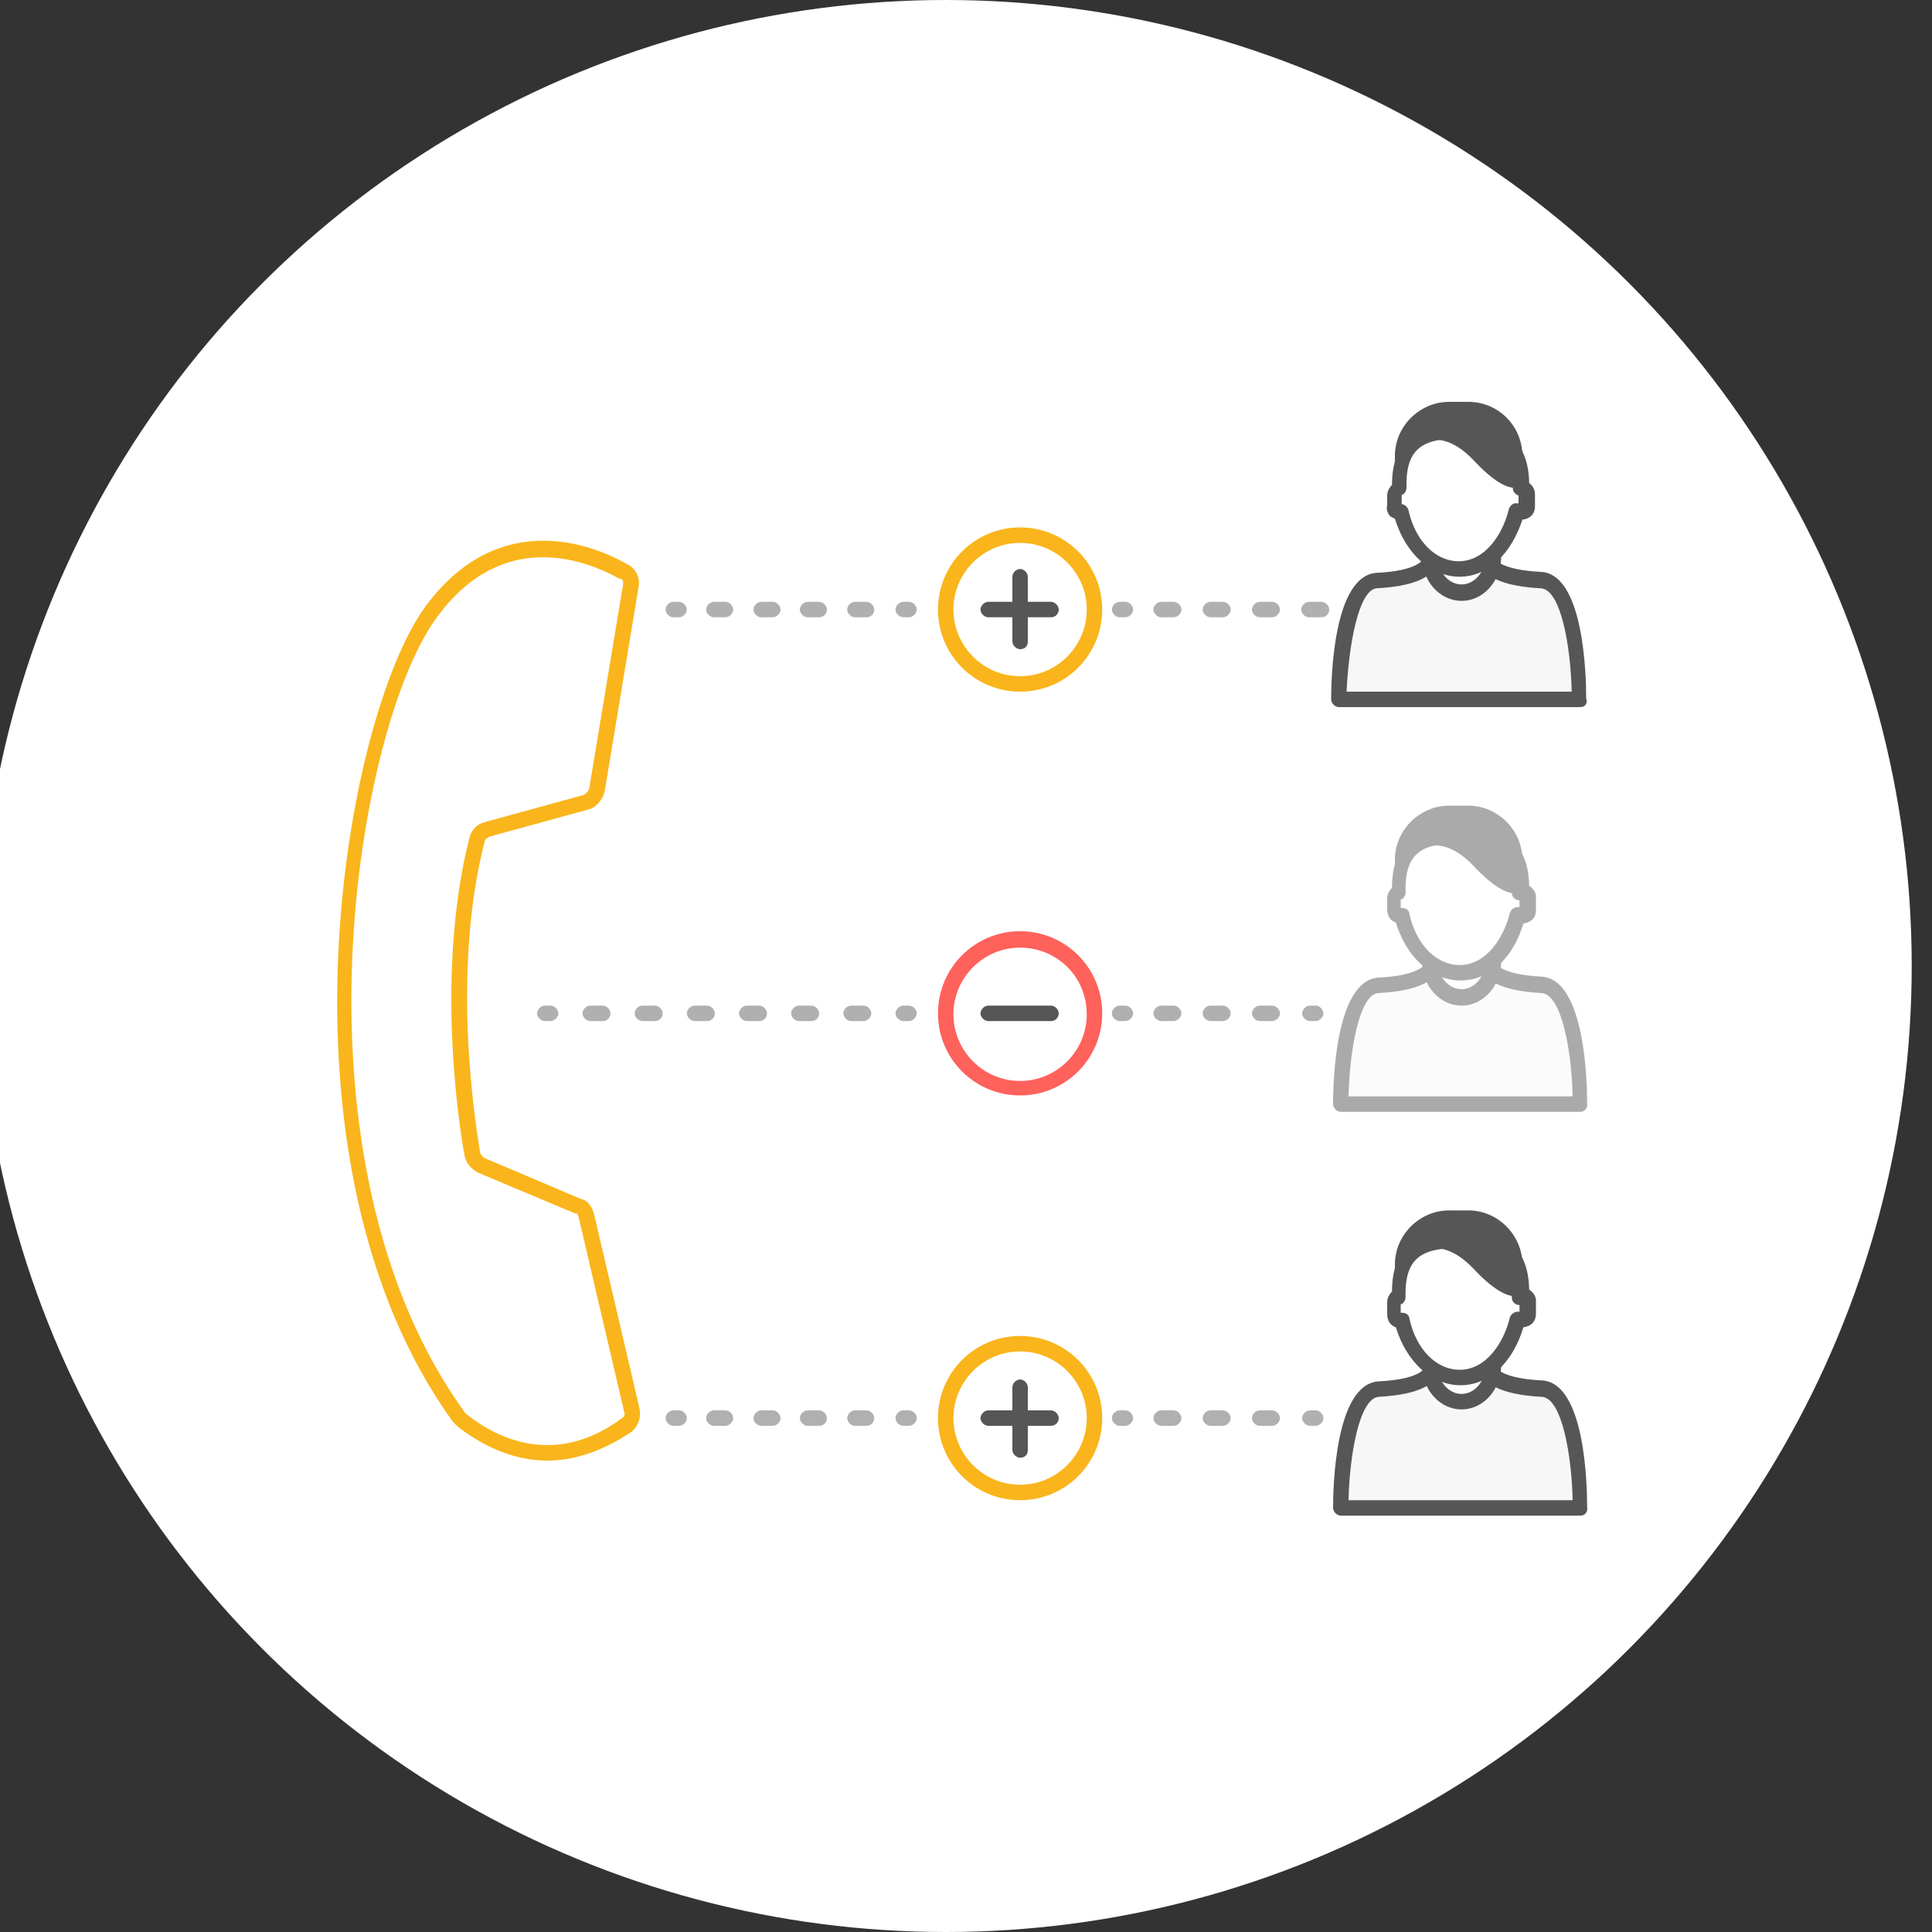
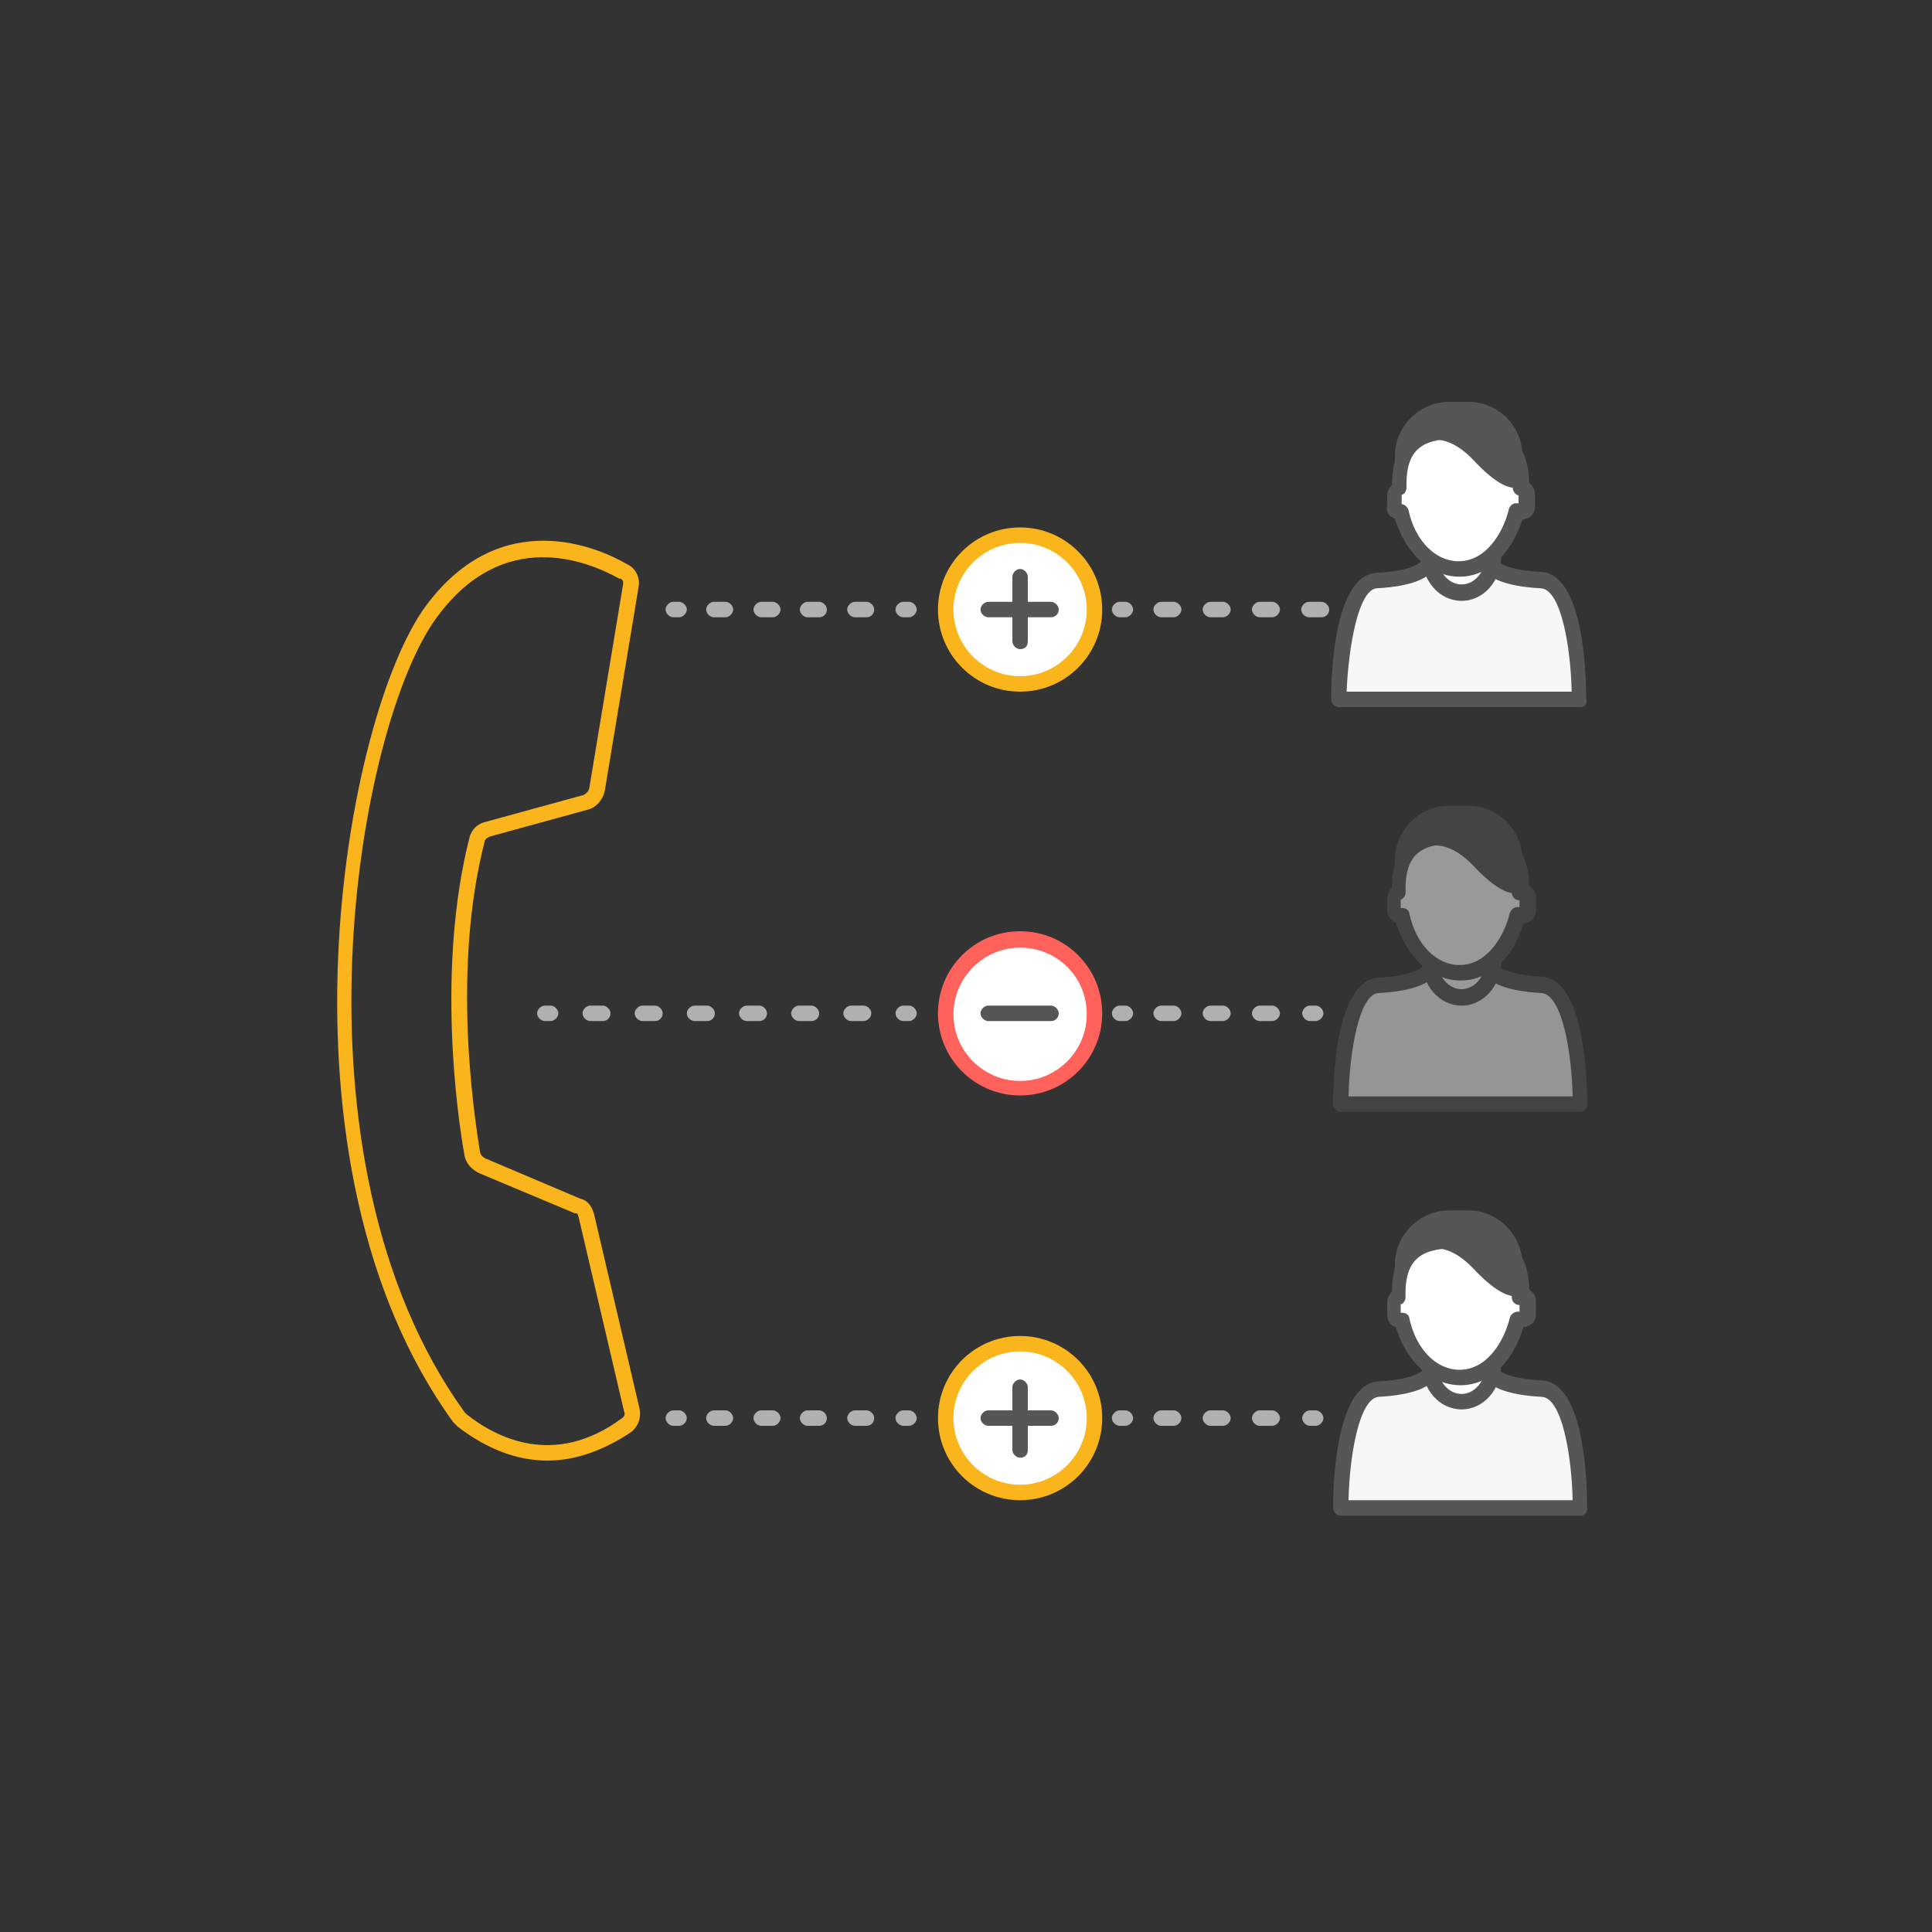
<svg xmlns="http://www.w3.org/2000/svg" version="1.1" id="Layer_1" x="0px" y="0px" viewBox="0 0 200 200" style="enable-background:new 0 0 200 200;" xml:space="preserve">
  <rect x="0" y="0" width="200" height="200" fill="#333333" stroke="none" />
  <style type="text/css">
	.st0{fill:#FFFFFF;}
	.st1{opacity:0.5;}
	.st2{fill:#F7F7F7;}
	.st3{fill:#575656;}
	.st4{fill:#B0B0B0;}
	.st5{fill:#F9B51B;}
	.st6{fill:#FF615B;}
</style>
  <g>
-     <circle class="st0" cx="97.9" cy="100" r="100" />
-   </g>
+     </g>
  <g class="st1">
    <g>
      <path class="st2" d="M159.6,102c-5.4-0.3-5.5-2-5.5-2l-2.9,0.9l-2.9-0.9c0,0-0.1,1.8-5.5,2c-4,0.3-4,12.3-4,12.3h12.3h0.3h12.3    C163.6,114.3,163.6,102.3,159.6,102z" />
      <path class="st3" d="M163.6,115.1h-24.8c-0.4,0-0.8-0.4-0.8-0.8c0-2.1,0.2-12.8,4.7-13.1c4.3-0.2,4.8-1.4,4.8-1.4    c0-0.2,0.1-0.4,0.3-0.6c0.2-0.1,0.4-0.1,0.7-0.1l2.7,0.8l2.7-0.8c0.2-0.1,0.5,0,0.7,0.1c0.2,0.1,0.3,0.4,0.3,0.6c0,0,0,0,0,0    c0,0,0.6,1.1,4.7,1.3c0,0,0,0,0,0c4.5,0.3,4.7,11,4.7,13.1C164.4,114.7,164,115.1,163.6,115.1z M139.6,113.5h23.2    c-0.1-4.6-1.1-10.5-3.2-10.7c-3.8-0.2-5.3-1.1-5.9-1.9l-2.3,0.7c-0.2,0-0.3,0-0.5,0l-2.3-0.7c-0.6,0.8-2.1,1.7-5.9,1.9    C140.7,102.9,139.7,108.9,139.6,113.5z" />
    </g>
    <g>
      <ellipse class="st0" cx="151.3" cy="99.4" rx="3.3" ry="3.8" />
      <path class="st3" d="M151.3,104.1c-2.3,0-4.1-2.1-4.1-4.6c0-2.6,1.9-4.6,4.1-4.6s4.1,2.1,4.1,4.6    C155.4,102,153.6,104.1,151.3,104.1z M151.3,96.4c-1.4,0-2.5,1.4-2.5,3s1.1,3,2.5,3s2.5-1.4,2.5-3S152.7,96.4,151.3,96.4z" />
    </g>
    <g>
      <path class="st3" d="M152.2,96.6H150c-3.1,0-5.6-2.6-5.6-5.6v-2c0-3.1,2.6-5.6,5.6-5.6h2c3.1,0,5.6,2.6,5.6,5.6v2    C157.7,94.2,155.3,96.6,152.2,96.6z" />
    </g>
    <g>
      <path class="st0" d="M157.5,92.4L157.5,92.4c0-0.1,0-0.3,0-0.4c0-4.6-2.7-5.5-6.3-5.5s-6.3,0.9-6.3,5.5c0,0.1,0,0.3,0,0.4    c-0.3,0.1-0.5,0.4-0.5,0.6v1.2c0,0.4,0.3,0.6,0.6,0.6c0.1,0,0.1,0,0.1,0c0.8,3.3,3.1,5.9,6,5.9c2.9,0,5.1-2.7,6-6    c0.1,0,0.3,0.1,0.4,0.1c0.4,0,0.6-0.3,0.6-0.6V93C158.1,92.7,157.8,92.4,157.5,92.4z" />
      <path class="st3" d="M151.2,101.5c-3,0-5.6-2.4-6.7-6c-0.6-0.2-0.9-0.7-0.9-1.4V93c0-0.4,0.2-0.8,0.5-1.1c0-5.6,3.8-6.3,7.1-6.3    c3.3,0,7,0.7,7.1,6.1c0.3,0.2,0.6,0.5,0.7,1c0,0.1,0,0.2,0,0.3v1.2c0,0.8-0.5,1.3-1.3,1.4C156.6,99.3,154.1,101.5,151.2,101.5z     M145.2,94c0.4,0,0.7,0.3,0.7,0.6c0.7,3.2,2.8,5.3,5.2,5.3c2.8,0,4.6-2.9,5.2-5.4c0.1-0.3,0.4-0.6,0.8-0.6c0.1,0,0.2,0,0.2,0v-0.7    c0,0,0,0,0,0c-0.4,0-0.8-0.3-0.8-0.8V92c0-3.9-2-4.7-5.5-4.7s-5.5,0.8-5.5,4.7v0.4c0,0.3-0.2,0.6-0.4,0.7c0,0-0.1,0-0.1,0V94z" />
    </g>
    <g>
      <path class="st3" d="M144.9,89.6c0,0,3.1-4.7,7.6,0c4.2,4.5,5.4,2.4,5.4,2.4l-0.6-4.5l-4.5-2.7c0,0-5.1-0.1-5.8,0    s-2.4,4.2-2.4,4.2L144.9,89.6z" />
    </g>
  </g>
  <g>
    <g>
      <path class="st2" d="M159.6,143.9c-5.4-0.3-5.5-2-5.5-2l-2.9,0.9l-2.9-0.9c0,0-0.1,1.8-5.5,2c-4,0.3-4,12.3-4,12.3h12.3h0.3h12.3    C163.6,156,163.6,144,159.6,143.9z" />
      <path class="st3" d="M163.6,156.9h-24.8c-0.4,0-0.8-0.4-0.8-0.8c0-2.1,0.2-12.8,4.7-13.1c4.3-0.2,4.8-1.4,4.8-1.4    c0-0.2,0.1-0.4,0.3-0.6c0.2-0.1,0.4-0.1,0.7-0.1l2.7,0.8l2.7-0.8c0.2-0.1,0.5,0,0.7,0.1c0.2,0.1,0.3,0.4,0.3,0.6c0,0,0,0,0,0    c0,0,0.6,1.1,4.7,1.3c4.5,0.2,4.7,10.9,4.7,13.1C164.4,156.6,164,156.9,163.6,156.9z M139.6,155.3h23.2    c-0.1-4.6-1.1-10.6-3.2-10.7c0,0,0,0,0,0c-3.8-0.2-5.3-1.1-5.9-1.9l-2.3,0.7c-0.2,0-0.3,0-0.5,0l-2.3-0.7    c-0.6,0.8-2.1,1.7-5.9,1.9C140.7,144.8,139.7,150.7,139.6,155.3z" />
    </g>
    <g>
      <ellipse class="st0" cx="151.3" cy="141.3" rx="3.3" ry="3.8" />
-       <path class="st3" d="M151.3,145.9c-2.3,0-4.1-2.1-4.1-4.6s1.9-4.6,4.1-4.6s4.1,2.1,4.1,4.6S153.6,145.9,151.3,145.9z M151.3,138.3    c-1.4,0-2.5,1.4-2.5,3s1.1,3,2.5,3s2.5-1.4,2.5-3S152.7,138.3,151.3,138.3z" />
+       <path class="st3" d="M151.3,145.9c-2.3,0-4.1-2.1-4.1-4.6s1.9-4.6,4.1-4.6s4.1,2.1,4.1,4.6S153.6,145.9,151.3,145.9M151.3,138.3    c-1.4,0-2.5,1.4-2.5,3s1.1,3,2.5,3s2.5-1.4,2.5-3S152.7,138.3,151.3,138.3z" />
    </g>
    <g>
      <path class="st3" d="M152.2,138.5H150c-3.1,0-5.6-2.6-5.6-5.6v-2c0-3.1,2.6-5.6,5.6-5.6h2c3.1,0,5.6,2.6,5.6,5.6v2    C157.7,135.9,155.3,138.5,152.2,138.5z" />
    </g>
    <g>
      <path class="st0" d="M157.5,134.3L157.5,134.3c0-0.1,0-0.3,0-0.4c0-4.6-2.7-5.5-6.3-5.5s-6.3,0.9-6.3,5.5c0,0.1,0,0.3,0,0.4    c-0.3,0.1-0.5,0.4-0.5,0.6v1.2c0,0.4,0.3,0.6,0.6,0.6c0.1,0,0.1,0,0.1,0c0.8,3.3,3.1,5.9,6,5.9c2.9,0,5.1-2.7,6-6    c0.1,0,0.3,0.1,0.4,0.1c0.4,0,0.6-0.3,0.6-0.6v-1.2C158.1,134.5,157.8,134.3,157.5,134.3z" />
      <path class="st3" d="M151.2,143.4c-3,0-5.6-2.4-6.7-6c-0.6-0.2-0.9-0.7-0.9-1.4v-1.2c0-0.4,0.2-0.8,0.5-1.1c0-5.6,3.8-6.3,7.1-6.3    c3.3,0,7,0.7,7.1,6.1c0.3,0.2,0.6,0.5,0.7,1c0,0.1,0,0.2,0,0.3v1.2c0,0.8-0.5,1.3-1.3,1.4C156.6,141.1,154.1,143.4,151.2,143.4z     M145.2,135.9c0.4,0,0.7,0.3,0.7,0.6c0.7,3.2,2.8,5.3,5.2,5.3c2.8,0,4.6-2.9,5.2-5.4c0.1-0.4,0.6-0.7,1-0.6v-0.7c0,0,0,0,0,0    c-0.4,0-0.8-0.3-0.8-0.8v-0.4c0-3.9-2-4.7-5.5-4.7s-5.5,0.8-5.5,4.7v0.4c0,0.3-0.2,0.6-0.4,0.7c0,0-0.1,0-0.1,0V135.9z" />
    </g>
    <g>
      <path class="st3" d="M144.9,131.3c0,0,3.1-4.7,7.6,0c4.2,4.5,5.4,2.4,5.4,2.4l-0.6-4.5l-4.5-2.7c0,0-5.1-0.1-5.8,0    c-0.6,0.1-2.4,4.2-2.4,4.2L144.9,131.3z" />
    </g>
  </g>
  <g>
    <g>
      <g>
        <g>
          <path class="st4" d="M116.5,63.9h-0.6c-0.4,0-0.8-0.4-0.8-0.8s0.4-0.8,0.8-0.8h0.6c0.4,0,0.8,0.4,0.8,0.8S116.9,63.9,116.5,63.9      z" />
        </g>
        <g>
          <path class="st4" d="M141.9,63.9h-1.3c-0.4,0-0.8-0.4-0.8-0.8s0.4-0.8,0.8-0.8h1.3c0.4,0,0.8,0.4,0.8,0.8S142.4,63.9,141.9,63.9      z M136.8,63.9h-1.3c-0.4,0-0.8-0.4-0.8-0.8s0.4-0.8,0.8-0.8h1.3c0.4,0,0.8,0.4,0.8,0.8S137.3,63.9,136.8,63.9z M131.7,63.9h-1.3      c-0.4,0-0.8-0.4-0.8-0.8s0.4-0.8,0.8-0.8h1.3c0.4,0,0.8,0.4,0.8,0.8S132.1,63.9,131.7,63.9z M126.6,63.9h-1.3      c-0.4,0-0.8-0.4-0.8-0.8s0.4-0.8,0.8-0.8h1.3c0.4,0,0.8,0.4,0.8,0.8S127,63.9,126.6,63.9z M121.5,63.9h-1.3      c-0.4,0-0.8-0.4-0.8-0.8s0.4-0.8,0.8-0.8h1.3c0.4,0,0.8,0.4,0.8,0.8S121.9,63.9,121.5,63.9z" />
        </g>
        <g>
          <path class="st4" d="M146.4,63.9h-0.6c-0.4,0-0.8-0.4-0.8-0.8s0.4-0.8,0.8-0.8h0.6c0.4,0,0.8,0.4,0.8,0.8S146.9,63.9,146.4,63.9      z" />
        </g>
      </g>
    </g>
    <g>
      <g>
        <g>
          <path class="st4" d="M70.3,63.9h-0.6c-0.4,0-0.8-0.4-0.8-0.8s0.4-0.8,0.8-0.8h0.6c0.4,0,0.8,0.4,0.8,0.8S70.7,63.9,70.3,63.9z" />
        </g>
        <g>
          <path class="st4" d="M89.7,63.9h-1.2c-0.4,0-0.8-0.4-0.8-0.8s0.4-0.8,0.8-0.8h1.2c0.4,0,0.8,0.4,0.8,0.8S90.2,63.9,89.7,63.9z       M84.8,63.9h-1.2c-0.4,0-0.8-0.4-0.8-0.8s0.4-0.8,0.8-0.8h1.2c0.4,0,0.8,0.4,0.8,0.8S85.3,63.9,84.8,63.9z M80,63.9h-1.2      c-0.4,0-0.8-0.4-0.8-0.8s0.4-0.8,0.8-0.8H80c0.4,0,0.8,0.4,0.8,0.8S80.4,63.9,80,63.9z M75.1,63.9h-1.2c-0.4,0-0.8-0.4-0.8-0.8      s0.4-0.8,0.8-0.8h1.2c0.4,0,0.8,0.4,0.8,0.8S75.5,63.9,75.1,63.9z" />
        </g>
        <g>
          <path class="st4" d="M94.1,63.9h-0.6c-0.4,0-0.8-0.4-0.8-0.8s0.4-0.8,0.8-0.8h0.6c0.4,0,0.8,0.4,0.8,0.8S94.5,63.9,94.1,63.9z" />
        </g>
      </g>
    </g>
    <g>
      <g>
        <circle class="st0" cx="105.6" cy="63.1" r="7.7" />
        <path class="st5" d="M105.6,71.6c-4.7,0-8.5-3.8-8.5-8.5c0-4.7,3.8-8.5,8.5-8.5c4.7,0,8.5,3.8,8.5,8.5     C114.1,67.8,110.3,71.6,105.6,71.6z M105.6,56.2c-3.8,0-6.9,3.1-6.9,6.9s3.1,6.9,6.9,6.9c3.8,0,6.9-3.1,6.9-6.9     S109.4,56.2,105.6,56.2z" />
      </g>
      <g>
        <g>
          <path class="st3" d="M105.6,67.2c-0.4,0-0.8-0.4-0.8-0.8v-6.7c0-0.4,0.4-0.8,0.8-0.8s0.8,0.4,0.8,0.8v6.7      C106.4,66.9,106.1,67.2,105.6,67.2z" />
        </g>
        <g>
          <path class="st3" d="M108.8,63.9h-6.5c-0.4,0-0.8-0.4-0.8-0.8s0.4-0.8,0.8-0.8h6.5c0.4,0,0.8,0.4,0.8,0.8S109.3,63.9,108.8,63.9      z" />
        </g>
      </g>
    </g>
  </g>
  <g>
    <g>
      <g>
        <g>
          <path class="st4" d="M116.5,147.6h-0.6c-0.4,0-0.8-0.4-0.8-0.8s0.4-0.8,0.8-0.8h0.6c0.4,0,0.8,0.4,0.8,0.8      S116.9,147.6,116.5,147.6z" />
        </g>
        <g>
          <path class="st4" d="M131.7,147.6h-1.3c-0.4,0-0.8-0.4-0.8-0.8s0.4-0.8,0.8-0.8h1.3c0.4,0,0.8,0.4,0.8,0.8      S132.1,147.6,131.7,147.6z M126.6,147.6h-1.3c-0.4,0-0.8-0.4-0.8-0.8s0.4-0.8,0.8-0.8h1.3c0.4,0,0.8,0.4,0.8,0.8      S127,147.6,126.6,147.6z M121.5,147.6h-1.3c-0.4,0-0.8-0.4-0.8-0.8s0.4-0.8,0.8-0.8h1.3c0.4,0,0.8,0.4,0.8,0.8      S121.9,147.6,121.5,147.6z" />
        </g>
        <g>
          <path class="st4" d="M136.2,147.6h-0.6c-0.4,0-0.8-0.4-0.8-0.8s0.4-0.8,0.8-0.8h0.6c0.4,0,0.8,0.4,0.8,0.8      S136.6,147.6,136.2,147.6z" />
        </g>
      </g>
    </g>
    <g>
      <g>
        <g>
          <path class="st4" d="M70.3,147.6h-0.6c-0.4,0-0.8-0.4-0.8-0.8s0.4-0.8,0.8-0.8h0.6c0.4,0,0.8,0.4,0.8,0.8S70.7,147.6,70.3,147.6      z" />
        </g>
        <g>
          <path class="st4" d="M89.7,147.6h-1.2c-0.4,0-0.8-0.4-0.8-0.8s0.4-0.8,0.8-0.8h1.2c0.4,0,0.8,0.4,0.8,0.8S90.2,147.6,89.7,147.6      z M84.8,147.6h-1.2c-0.4,0-0.8-0.4-0.8-0.8s0.4-0.8,0.8-0.8h1.2c0.4,0,0.8,0.4,0.8,0.8S85.3,147.6,84.8,147.6z M80,147.6h-1.2      c-0.4,0-0.8-0.4-0.8-0.8s0.4-0.8,0.8-0.8H80c0.4,0,0.8,0.4,0.8,0.8S80.4,147.6,80,147.6z M75.1,147.6h-1.2      c-0.4,0-0.8-0.4-0.8-0.8s0.4-0.8,0.8-0.8h1.2c0.4,0,0.8,0.4,0.8,0.8S75.5,147.6,75.1,147.6z" />
        </g>
        <g>
          <path class="st4" d="M94.1,147.6h-0.6c-0.4,0-0.8-0.4-0.8-0.8s0.4-0.8,0.8-0.8h0.6c0.4,0,0.8,0.4,0.8,0.8S94.5,147.6,94.1,147.6      z" />
        </g>
      </g>
    </g>
    <g>
      <g>
        <circle class="st0" cx="105.6" cy="146.8" r="7.7" />
        <path class="st5" d="M105.6,155.3c-4.7,0-8.5-3.8-8.5-8.5c0-4.7,3.8-8.5,8.5-8.5c4.7,0,8.5,3.8,8.5,8.5     C114.1,151.5,110.3,155.3,105.6,155.3z M105.6,139.9c-3.8,0-6.9,3.1-6.9,6.9c0,3.8,3.1,6.9,6.9,6.9c3.8,0,6.9-3.1,6.9-6.9     C112.5,143,109.4,139.9,105.6,139.9z" />
      </g>
      <g>
        <g>
          <path class="st3" d="M105.6,150.9c-0.4,0-0.8-0.4-0.8-0.8v-6.5c0-0.4,0.4-0.8,0.8-0.8s0.8,0.4,0.8,0.8v6.5      C106.4,150.6,106.1,150.9,105.6,150.9z" />
        </g>
        <g>
          <path class="st3" d="M108.8,147.6h-6.5c-0.4,0-0.8-0.4-0.8-0.8s0.4-0.8,0.8-0.8h6.5c0.4,0,0.8,0.4,0.8,0.8      S109.3,147.6,108.8,147.6z" />
        </g>
      </g>
    </g>
  </g>
  <g>
    <g>
      <g>
        <g>
          <path class="st4" d="M116.5,105.7h-0.6c-0.4,0-0.8-0.4-0.8-0.8s0.4-0.8,0.8-0.8h0.6c0.4,0,0.8,0.4,0.8,0.8      S116.9,105.7,116.5,105.7z" />
        </g>
        <g>
          <path class="st4" d="M131.7,105.7h-1.3c-0.4,0-0.8-0.4-0.8-0.8s0.4-0.8,0.8-0.8h1.3c0.4,0,0.8,0.4,0.8,0.8      S132.1,105.7,131.7,105.7z M126.6,105.7h-1.3c-0.4,0-0.8-0.4-0.8-0.8s0.4-0.8,0.8-0.8h1.3c0.4,0,0.8,0.4,0.8,0.8      S127,105.7,126.6,105.7z M121.5,105.7h-1.3c-0.4,0-0.8-0.4-0.8-0.8s0.4-0.8,0.8-0.8h1.3c0.4,0,0.8,0.4,0.8,0.8      S121.9,105.7,121.5,105.7z" />
        </g>
        <g>
          <path class="st4" d="M136.2,105.7h-0.6c-0.4,0-0.8-0.4-0.8-0.8s0.4-0.8,0.8-0.8h0.6c0.4,0,0.8,0.4,0.8,0.8      S136.6,105.7,136.2,105.7z" />
        </g>
      </g>
    </g>
    <g>
      <g>
        <g>
          <path class="st4" d="M57,105.7h-0.6c-0.4,0-0.8-0.4-0.8-0.8s0.4-0.8,0.8-0.8H57c0.4,0,0.8,0.4,0.8,0.8S57.4,105.7,57,105.7z" />
        </g>
        <g>
          <path class="st4" d="M89.4,105.7h-1.3c-0.4,0-0.8-0.4-0.8-0.8s0.4-0.8,0.8-0.8h1.3c0.4,0,0.8,0.4,0.8,0.8S89.8,105.7,89.4,105.7      z M84,105.7h-1.3c-0.4,0-0.8-0.4-0.8-0.8s0.4-0.8,0.8-0.8H84c0.4,0,0.8,0.4,0.8,0.8S84.5,105.7,84,105.7z M78.6,105.7h-1.3      c-0.4,0-0.8-0.4-0.8-0.8s0.4-0.8,0.8-0.8h1.3c0.4,0,0.8,0.4,0.8,0.8S79.1,105.7,78.6,105.7z M73.2,105.7h-1.3      c-0.4,0-0.8-0.4-0.8-0.8s0.4-0.8,0.8-0.8h1.3c0.4,0,0.8,0.4,0.8,0.8S73.7,105.7,73.2,105.7z M67.8,105.7h-1.3      c-0.4,0-0.8-0.4-0.8-0.8s0.4-0.8,0.8-0.8h1.3c0.4,0,0.8,0.4,0.8,0.8S68.3,105.7,67.8,105.7z M62.4,105.7h-1.3      c-0.4,0-0.8-0.4-0.8-0.8s0.4-0.8,0.8-0.8h1.3c0.4,0,0.8,0.4,0.8,0.8S62.9,105.7,62.4,105.7z" />
        </g>
        <g>
          <path class="st4" d="M94.1,105.7h-0.6c-0.4,0-0.8-0.4-0.8-0.8s0.4-0.8,0.8-0.8h0.6c0.4,0,0.8,0.4,0.8,0.8S94.5,105.7,94.1,105.7      z" />
        </g>
      </g>
    </g>
    <g>
      <g>
        <circle class="st0" cx="105.6" cy="104.9" r="7.7" />
        <path class="st6" d="M105.6,113.4c-4.7,0-8.5-3.8-8.5-8.5s3.8-8.5,8.5-8.5c4.7,0,8.5,3.8,8.5,8.5S110.3,113.4,105.6,113.4z      M105.6,98.1c-3.8,0-6.9,3.1-6.9,6.9c0,3.8,3.1,6.9,6.9,6.9c3.8,0,6.9-3.1,6.9-6.9C112.5,101.1,109.4,98.1,105.6,98.1z" />
      </g>
      <g>
        <g>
          <path class="st3" d="M108.8,105.7h-6.5c-0.4,0-0.8-0.4-0.8-0.8s0.4-0.8,0.8-0.8h6.5c0.4,0,0.8,0.4,0.8,0.8      S109.3,105.7,108.8,105.7z" />
        </g>
      </g>
    </g>
  </g>
  <g>
    <g>
      <path class="st2" d="M159.6,60.1c-5.4-0.3-5.5-2-5.5-2l-2.9,0.9l-3.1-0.9c0,0-0.1,1.8-5.5,2c-4,0.3-4,12.3-4,12.3h12.3h0.4h12.3    C163.6,72.3,163.6,60.3,159.6,60.1z" />
      <path class="st3" d="M163.6,73.2h-25c-0.4,0-0.8-0.4-0.8-0.8c0-2.1,0.2-12.8,4.7-13.1c4.3-0.2,4.8-1.4,4.8-1.4    c0-0.2,0.1-0.4,0.3-0.6c0.2-0.1,0.4-0.1,0.7-0.1l2.8,0.8l2.7-0.8c0.2-0.1,0.5,0,0.7,0.1c0.2,0.1,0.3,0.4,0.3,0.6c0,0,0,0,0,0    c0,0,0.6,1.1,4.7,1.3c4.5,0.2,4.7,10.9,4.7,13.1C164.4,72.9,164,73.2,163.6,73.2z M139.4,71.6h23.3c-0.1-4.6-1.1-10.6-3.2-10.7    c0,0,0,0,0,0c-3.8-0.2-5.3-1.1-5.9-1.9l-2.3,0.7c-0.1,0-0.3,0-0.5,0l-2.4-0.7c-0.6,0.8-2.1,1.7-5.9,1.9    C140.6,61.1,139.6,67,139.4,71.6z" />
    </g>
    <g>
      <ellipse class="st0" cx="151.3" cy="57.6" rx="3.3" ry="3.8" />
      <path class="st3" d="M151.3,62.2c-2.3,0-4.1-2.1-4.1-4.6s1.9-4.6,4.1-4.6s4.1,2.1,4.1,4.6S153.6,62.2,151.3,62.2z M151.3,54.5    c-1.4,0-2.5,1.4-2.5,3s1.1,3,2.5,3s2.5-1.4,2.5-3S152.7,54.5,151.3,54.5z" />
    </g>
    <g>
      <path class="st3" d="M152.2,54.8H150c-3.1,0-5.6-2.6-5.6-5.6v-2c0-3.1,2.6-5.6,5.6-5.6h2c3.2,0,5.6,2.6,5.6,5.6v2    C157.7,52.2,155.3,54.8,152.2,54.8z" />
    </g>
    <g>
      <path class="st0" d="M157.5,50.5L157.5,50.5c0-0.1,0-0.3,0-0.4c0-4.6-2.7-5.5-6.3-5.5s-6.3,0.9-6.3,5.5c0,0.1,0,0.3,0,0.4    c-0.3,0.1-0.5,0.4-0.5,0.6v1.2c-0.1,0.4,0.1,0.6,0.5,0.6c0.1,0,0.1,0,0.1,0c0.8,3.3,3.1,5.9,6,5.9s5.1-2.7,6-6    c0.1,0.1,0.3,0.1,0.4,0.1c0.4,0,0.6-0.3,0.6-0.6v-1.2C158.1,50.8,157.8,50.5,157.5,50.5z" />
      <path class="st3" d="M151.1,59.7c-3,0-5.6-2.4-6.7-6c-0.2-0.1-0.5-0.2-0.6-0.4c-0.2-0.3-0.3-0.6-0.2-1v-1c0-0.4,0.2-0.8,0.5-1.1    c0-5.6,3.8-6.3,7.1-6.3c3.3,0,7,0.7,7.1,6.1c0.4,0.3,0.6,0.7,0.6,1.2v1.2c0,0.8-0.5,1.3-1.3,1.4C156.4,57.4,154,59.7,151.1,59.7z     M145.2,52.2c0.3,0.1,0.5,0.3,0.6,0.6c0.7,3.2,2.8,5.3,5.2,5.3c2.8,0,4.6-2.9,5.2-5.4c0.1-0.3,0.3-0.5,0.6-0.6c0.1,0,0.3,0,0.4,0    v-0.8c-0.3-0.1-0.6-0.4-0.6-0.8v-0.4c0-3.9-2-4.7-5.5-4.7s-5.5,0.8-5.5,4.7v0.4c0,0.3-0.2,0.6-0.4,0.7c0,0-0.1,0-0.1,0V52.2z     M157.5,51.3L157.5,51.3L157.5,51.3z" />
    </g>
    <g>
      <path class="st3" d="M144.9,47.6c0,0,3.1-4.7,7.6,0c4.2,4.5,5.2,2.4,5.2,2.4l-0.6-4.5l-4.5-2.7c0,0-5.1-0.1-5.8,0    c-0.6,0.1-2.4,4.2-2.4,4.2L144.9,47.6z" />
    </g>
  </g>
  <g>
    <path class="st5" d="M56.7,151.2c-3.2,0-6.3-1.2-9.3-3.5l-0.1-0.1l-0.3-0.3c0,0-0.1-0.1-0.1-0.1c-19.5-26.9-11.3-73-2.8-84.5   c7.8-10.5,17.9-6,20.8-4.3c0.9,0.4,1.4,1.4,1.2,2.4l-3.5,21.1c-0.2,0.9-0.9,1.7-1.7,1.9l-10.2,2.8c-0.2,0.1-0.4,0.2-0.5,0.4   c-3.4,13.1-1.2,28-0.5,32.3c0.1,0.3,0.2,0.4,0.5,0.6l9.9,4.2c0.5,0.1,1.1,0.5,1.4,1.6l4.7,20.1c0.2,0.9-0.1,1.8-0.8,2.4   C62.6,150.1,59.6,151.2,56.7,151.2z M48.1,146.2l0.2,0.2c3,2.4,9.1,5.6,16.1,0.4c0.3-0.2,0.3-0.5,0.2-0.7L59.9,126   c-0.1-0.4-0.2-0.4-0.3-0.4c0,0-0.1,0-0.1,0l-10-4.2c-0.7-0.4-1.2-0.9-1.4-1.7c-0.8-4.4-2.9-19.6,0.5-33c0.2-0.8,0.8-1.4,1.6-1.6   l10.2-2.8c0.2-0.1,0.5-0.3,0.6-0.7l3.5-21.1c0,0,0,0,0,0c0-0.1,0.1-0.5-0.3-0.6c0,0-0.1,0-0.1,0c-3.4-1.9-12-5.3-18.8,3.9   C37,74.8,29.1,119.9,48.1,146.2z" />
  </g>
</svg>